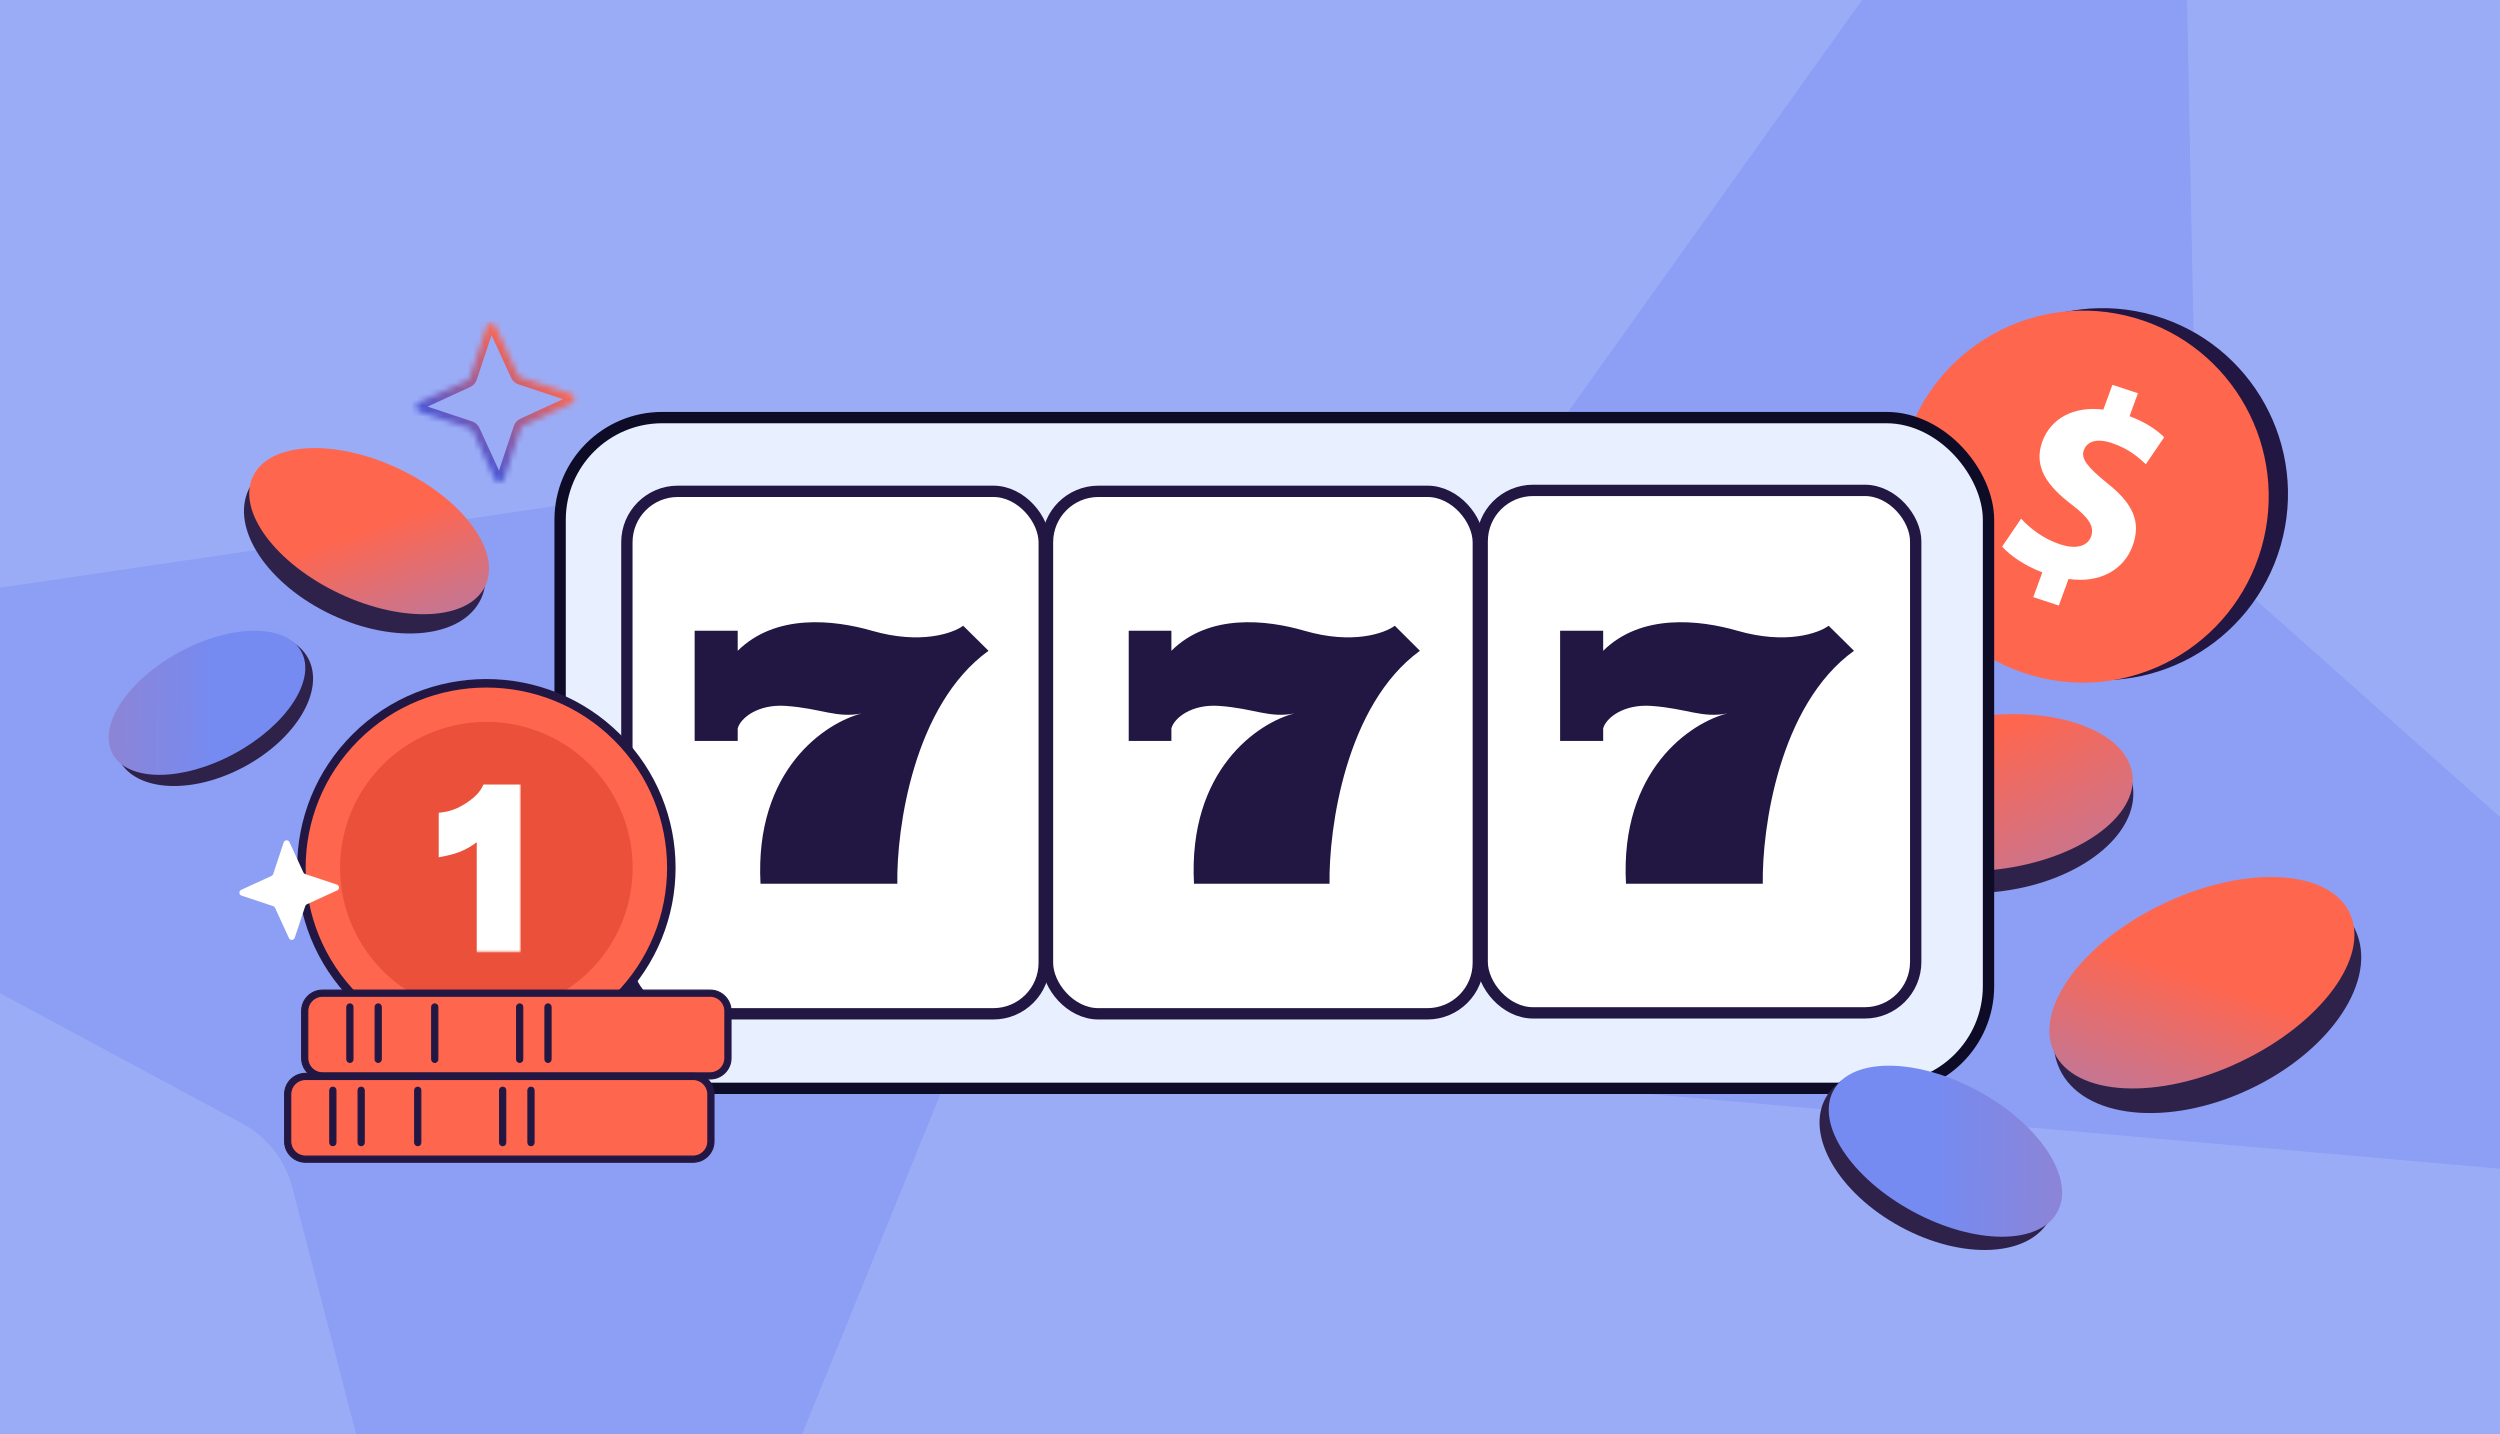
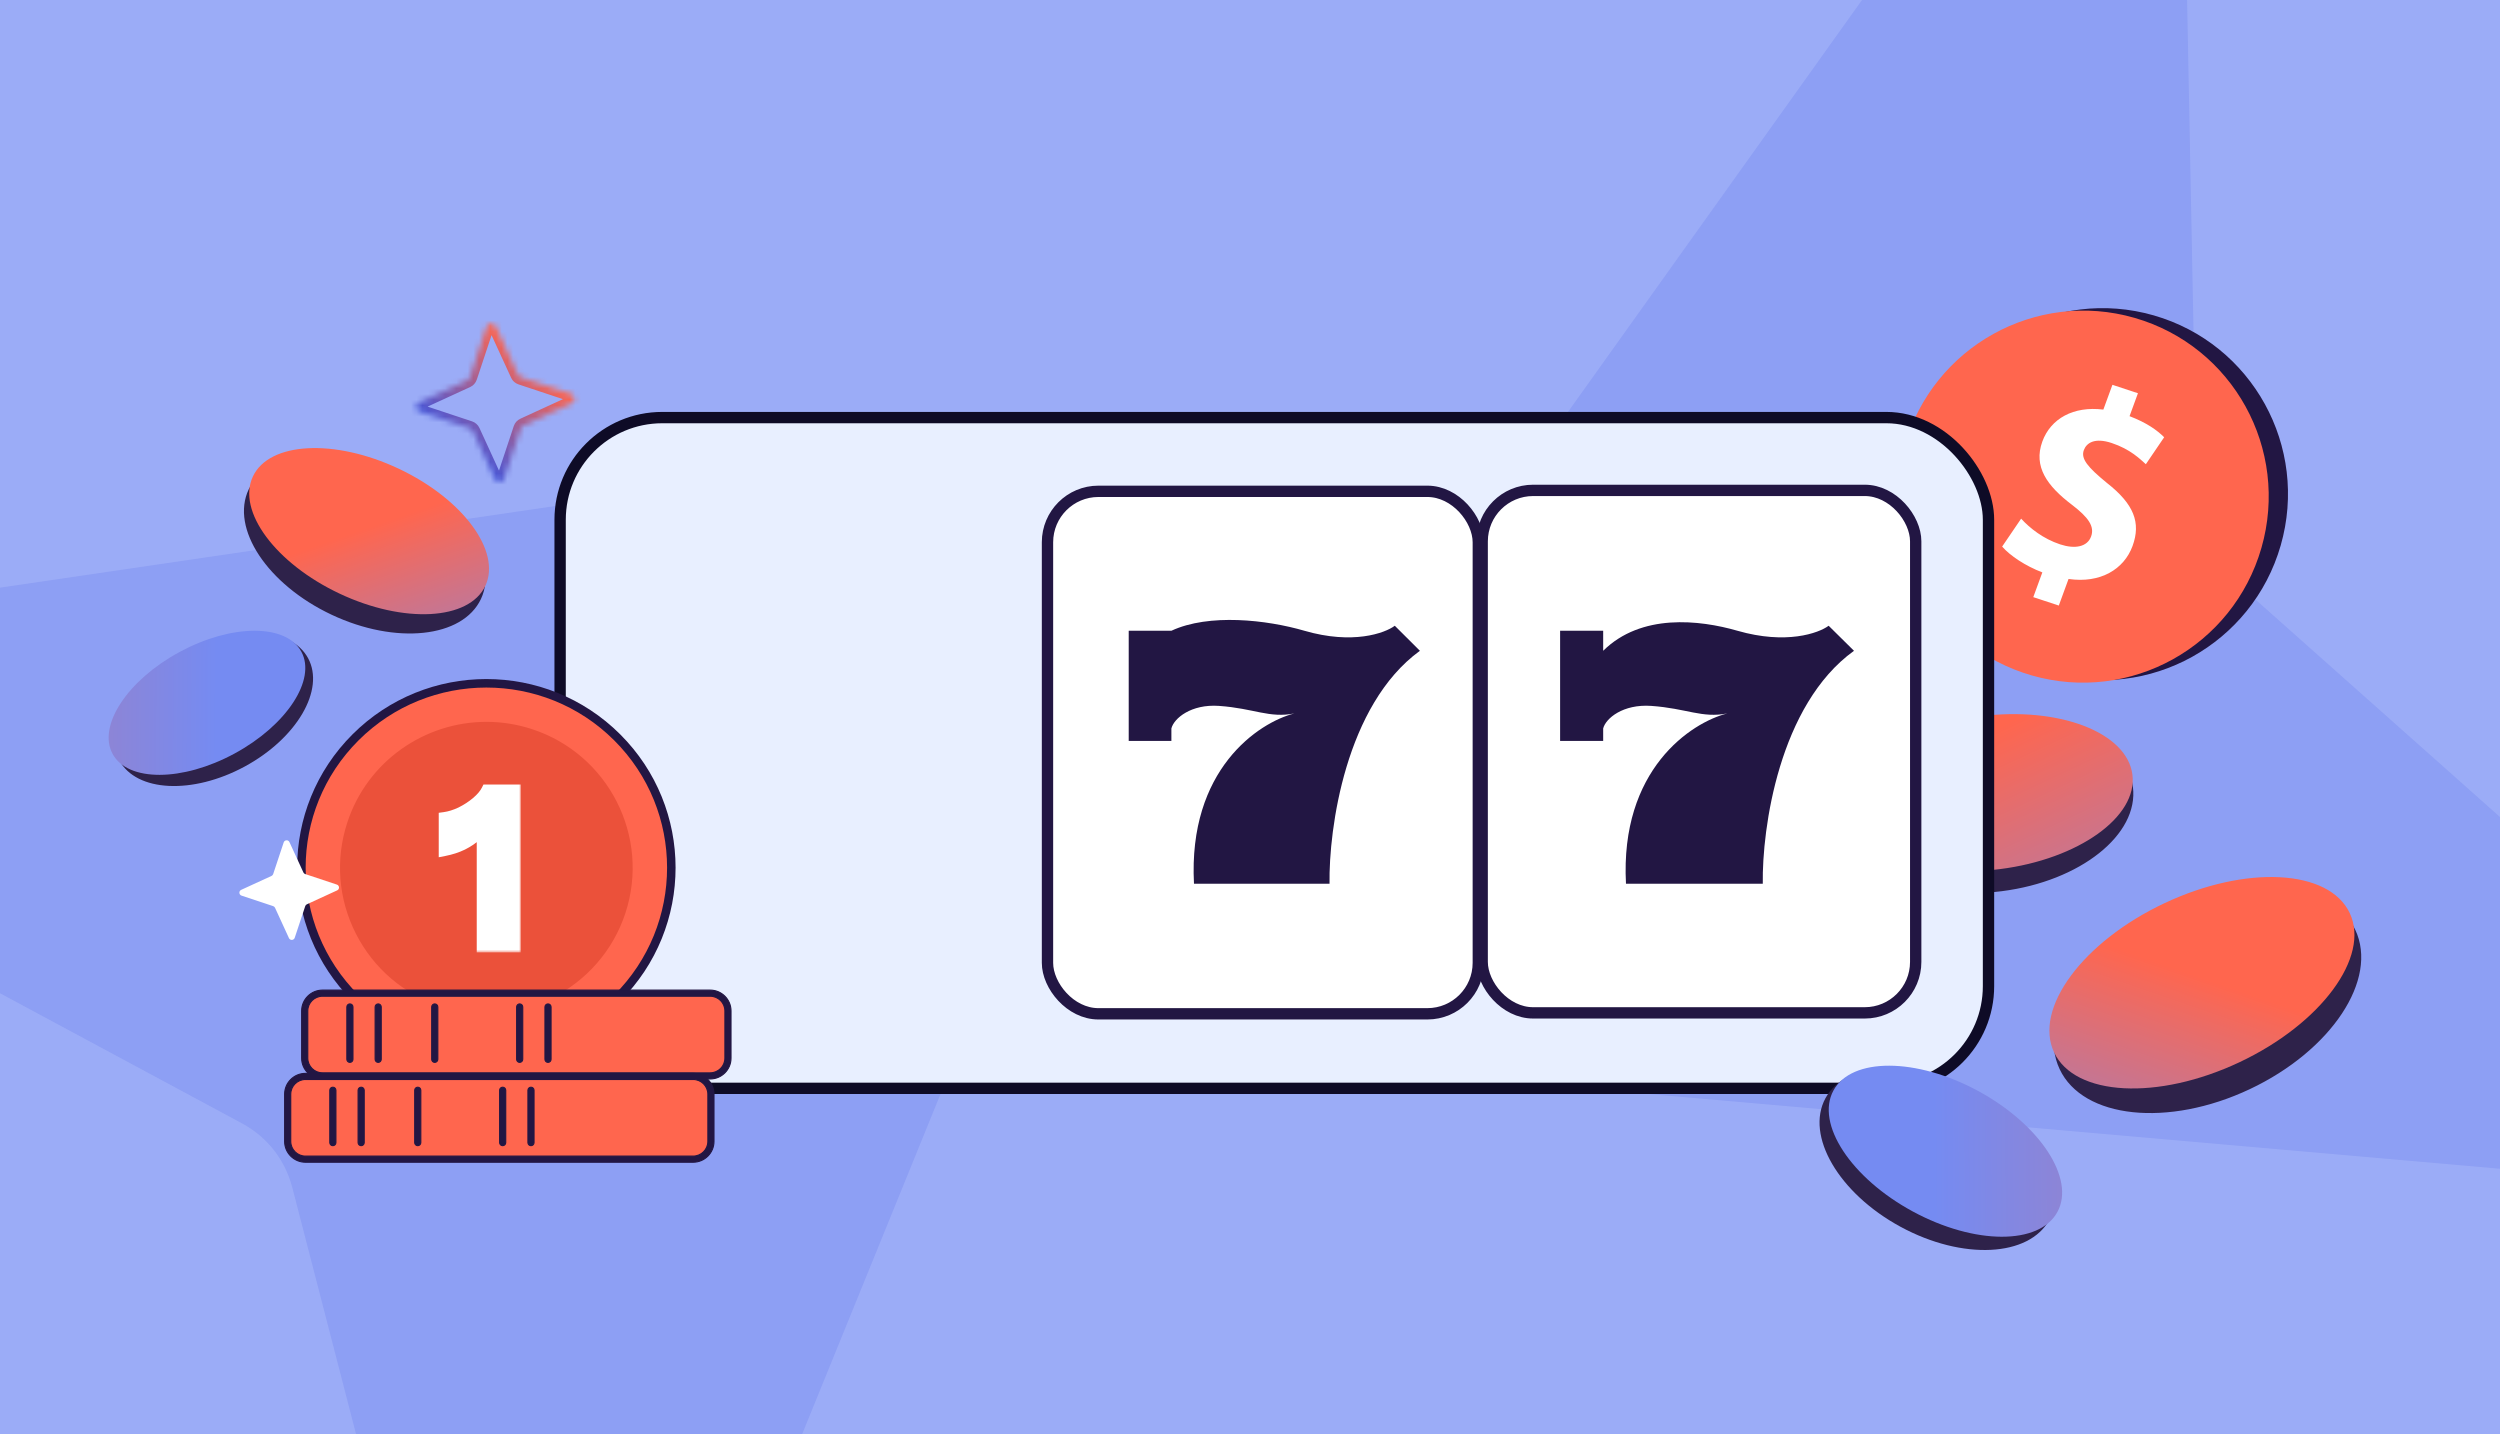
<svg xmlns="http://www.w3.org/2000/svg" width="441" height="253" viewBox="0 0 441 253" fill="none">
  <rect x="0" y="0" width="441" height="253" fill="#333333" stroke="none" />
  <g clip-path="url(#clip0_757_5354)">
    <rect width="441" height="253" fill="#9BACF7" />
    <path opacity="0.2" d="M184.427 76.54L-51.575 111.247C-68.535 113.759 -72.537 136.236 -57.378 144.357L42.795 198.217C47.169 200.632 50.226 204.53 51.531 209.353L79.995 319.468C84.164 335.985 107.197 337.48 113.535 321.714L203.427 100.76C208.625 88.138 198.033 74.636 184.427 76.54Z" fill="#576DE6" />
    <path opacity="0.2" d="M227.504 187.432L465.131 208.287C482.212 209.769 491.308 188.828 478.439 177.419L393.452 101.837C389.756 98.475 387.683 93.976 387.53 88.982L385.323 -24.731C385.091 -41.765 363.029 -48.549 353.215 -34.679L214.625 159.472C206.647 170.548 213.827 186.135 227.504 187.432Z" fill="#576DE6" />
    <path d="M361.787 118.708C379.159 123.705 397.304 113.637 402.314 96.22C407.323 78.803 397.301 60.633 379.929 55.636C362.556 50.639 344.411 60.707 339.402 78.124C334.392 95.541 344.414 113.711 361.787 118.708Z" fill="#221643" />
    <path d="M358.388 119.143C375.761 124.14 393.905 114.071 398.915 96.654C403.925 79.237 393.903 61.067 376.53 56.07C359.158 51.073 341.013 61.141 336.003 78.558C330.993 95.975 341.016 114.146 358.388 119.143Z" fill="#FF664E" />
    <path d="M358.669 105.341L360.268 100.971C357.24 99.817 354.557 98.004 353.179 96.417L356.527 91.49C358.07 93.183 360.429 95.043 363.415 96.029C366.036 96.892 368.196 96.472 368.871 94.633C369.51 92.886 368.444 91.296 365.464 89.025C361.153 85.749 358.639 82.34 360.271 77.879C361.752 73.832 365.761 71.597 371.031 72.252L372.63 67.882L377.133 69.367L375.652 73.413C378.68 74.567 380.512 75.893 381.76 77.129L378.527 81.887C377.517 80.987 375.79 79.232 372.48 78.14C369.493 77.156 368.058 78.124 367.585 79.411C367.03 80.93 368.285 82.426 371.653 85.185C376.417 88.921 377.696 92.176 376.182 96.316C374.684 100.411 370.513 102.951 364.89 102.129L363.174 106.82L358.671 105.335L358.669 105.341Z" fill="white" />
    <path d="M375.776 138.884C376.279 142.854 374.091 146.863 369.975 150.133C365.868 153.397 359.905 155.865 353.056 156.734C346.208 157.603 339.817 156.702 335.025 154.567C330.224 152.428 327.103 149.093 326.6 145.123C326.096 141.154 328.285 137.145 332.4 133.875C336.507 130.611 342.47 128.142 349.319 127.274C356.167 126.405 362.558 127.306 367.35 129.441C372.152 131.58 375.272 134.915 375.776 138.884Z" fill="#2E224A" stroke="#2E224A" stroke-width="0.951" />
    <ellipse cx="351.098" cy="139.826" rx="25.261" ry="13.591" transform="rotate(-7.23 351.098 139.826)" fill="url(#paint0_linear_757_5354)" />
    <path d="M415.042 164.226C417.002 168.386 416.03 173.534 412.71 178.545C409.396 183.548 403.785 188.338 396.65 191.701C389.515 195.064 382.249 196.344 376.282 195.716C370.304 195.087 365.714 192.561 363.753 188.401C361.792 184.241 362.765 179.093 366.084 174.082C369.398 169.079 375.01 164.289 382.145 160.926C389.279 157.563 396.545 156.283 402.513 156.911C408.491 157.54 413.081 160.066 415.042 164.226Z" fill="#2E224A" stroke="#2E224A" stroke-width="0.951" />
    <ellipse cx="388.417" cy="173.355" rx="28.826" ry="15.509" transform="rotate(-25.236 388.417 173.355)" fill="url(#paint1_linear_757_5354)" />
    <path d="M44.289 86.551C42.769 89.776 43.516 93.782 46.113 97.704C48.706 101.617 53.099 105.369 58.692 108.005C64.284 110.641 69.975 111.642 74.643 111.151C79.321 110.659 82.887 108.685 84.407 105.461C85.926 102.236 85.179 98.23 82.582 94.308C79.99 90.395 75.596 86.643 70.003 84.007C64.411 81.371 58.72 80.37 54.052 80.861C49.374 81.353 45.808 83.327 44.289 86.551Z" fill="#2E224A" stroke="#2E224A" stroke-width="0.951" />
    <ellipse cx="22.651" cy="12.187" rx="22.651" ry="12.187" transform="matrix(-0.905 -0.426 -0.426 0.905 90.805 92.315)" fill="url(#paint2_linear_757_5354)" />
    <rect x="98.805" y="73.662" width="251.967" height="118.325" rx="18.024" fill="#E8EFFF" stroke="#0E0B26" stroke-width="2" />
-     <rect x="110.582" y="86.669" width="73.62" height="92.168" rx="8.987" fill="white" stroke="#221643" stroke-width="2" />
    <rect x="184.777" y="86.669" width="75.998" height="92.168" rx="8.987" fill="white" stroke="#221643" stroke-width="2" />
    <rect x="261.457" y="86.503" width="76.473" height="92.168" rx="8.987" fill="white" stroke="#221643" stroke-width="2" />
-     <path d="M130.132 111.266V114.8C136.836 108.173 147.114 109.332 153.818 111.266C162.398 113.74 168.118 111.707 169.906 110.382L174.375 114.8C161.147 124.344 158.138 146.171 158.287 155.891H134.154C133.082 135.743 145.625 127.466 152.03 125.846C147.561 126.73 144.88 124.963 138.623 124.521C133.618 124.168 130.579 126.73 130.132 128.497V130.706H122.535V111.266H130.132Z" fill="#221643" />
-     <path d="M206.633 111.266V114.8C213.275 108.173 223.459 109.332 230.101 111.266C238.603 113.74 244.271 111.707 246.042 110.382L250.47 114.8C237.363 124.344 234.381 146.171 234.529 155.891H210.618C209.555 135.743 221.983 127.466 228.33 125.846C223.902 126.73 221.245 124.963 215.046 124.521C210.087 124.168 207.076 126.73 206.633 128.497V130.706H199.105V111.266H206.633Z" fill="#221643" />
+     <path d="M206.633 111.266C213.275 108.173 223.459 109.332 230.101 111.266C238.603 113.74 244.271 111.707 246.042 110.382L250.47 114.8C237.363 124.344 234.381 146.171 234.529 155.891H210.618C209.555 135.743 221.983 127.466 228.33 125.846C223.902 126.73 221.245 124.963 215.046 124.521C210.087 124.168 207.076 126.73 206.633 128.497V130.706H199.105V111.266H206.633Z" fill="#221643" />
    <path d="M282.8 111.266V114.8C289.504 108.173 299.782 109.332 306.486 111.266C315.066 113.74 320.786 111.707 322.574 110.382L327.043 114.8C313.815 124.344 310.806 146.171 310.955 155.891H286.822C285.75 135.743 298.293 127.466 304.698 125.846C300.229 126.73 297.548 124.963 291.291 124.521C286.286 124.168 283.247 126.73 282.8 128.497V130.706H275.203V111.266H282.8Z" fill="#221643" />
    <ellipse cx="341.769" cy="204.43" rx="22.472" ry="13.632" transform="rotate(28.447 341.769 204.43)" fill="#2E224A" />
    <ellipse cx="343.175" cy="203.074" rx="22.472" ry="12.09" transform="rotate(28.447 343.175 203.074)" fill="url(#paint3_linear_757_5354)" />
    <mask id="path-21-inside-1_757_5354" fill="white">
      <path d="M91.863 66.568L100.751 69.52C101.495 69.768 101.559 70.803 100.84 71.138L92.329 75.046C92.113 75.144 91.945 75.332 91.866 75.564L88.914 84.451C88.666 85.196 87.631 85.259 87.297 84.54L83.388 76.03C83.29 75.814 83.102 75.646 82.871 75.567L73.983 72.614C73.238 72.367 73.175 71.332 73.894 70.997L82.404 67.088C82.62 66.99 82.788 66.803 82.868 66.571L85.82 57.684C86.068 56.939 87.103 56.876 87.437 57.595L91.346 66.105C91.444 66.321 91.631 66.489 91.863 66.568Z" />
    </mask>
    <path d="M91.863 66.568L91.441 67.798L91.453 67.802L91.863 66.568ZM100.751 69.52L101.161 68.287L101.16 68.287L100.751 69.52ZM100.84 71.138L101.382 72.319L101.388 72.316L100.84 71.138ZM92.329 75.046L92.866 76.23L92.872 76.228L92.329 75.046ZM91.866 75.564L90.636 75.142L90.632 75.154L91.866 75.564ZM88.914 84.451L90.147 84.862L90.148 84.861L88.914 84.451ZM87.297 84.54L86.115 85.083L86.118 85.088L87.297 84.54ZM83.388 76.03L82.204 76.567L82.206 76.572L83.388 76.03ZM82.871 75.567L83.292 74.337L83.28 74.333L82.871 75.567ZM73.983 72.614L73.573 73.848L73.573 73.848L73.983 72.614ZM73.894 70.997L73.351 69.816L73.346 69.819L73.894 70.997ZM82.404 67.088L81.867 65.904L81.862 65.907L82.404 67.088ZM82.868 66.571L84.097 66.993L84.101 66.981L82.868 66.571ZM85.82 57.684L84.586 57.273L84.586 57.274L85.82 57.684ZM87.437 57.595L88.618 57.052L88.616 57.046L87.437 57.595ZM91.346 66.105L92.53 65.568L92.527 65.562L91.346 66.105ZM91.453 67.802L100.341 70.754L101.16 68.287L92.273 65.334L91.453 67.802ZM100.34 70.754C99.969 70.63 99.943 70.121 100.291 69.959L101.388 72.316C103.174 71.485 103.021 68.906 101.161 68.287L100.34 70.754ZM100.297 69.956L91.787 73.865L92.872 76.228L101.382 72.319L100.297 69.956ZM91.792 73.863C91.238 74.114 90.827 74.585 90.636 75.142L93.096 75.985C93.064 76.079 92.989 76.175 92.866 76.23L91.792 73.863ZM90.632 75.154L87.68 84.041L90.148 84.861L93.1 75.973L90.632 75.154ZM87.68 84.041C87.804 83.67 88.313 83.644 88.475 83.992L86.118 85.088C86.949 86.874 89.528 86.722 90.147 84.862L87.68 84.041ZM88.478 83.998L84.569 75.487L82.206 76.572L86.115 85.083L88.478 83.998ZM84.572 75.493C84.32 74.939 83.85 74.528 83.292 74.337L82.449 76.796C82.355 76.764 82.259 76.689 82.204 76.567L84.572 75.493ZM83.28 74.333L74.393 71.381L73.573 73.848L82.461 76.8L83.28 74.333ZM74.393 71.381C74.764 71.504 74.79 72.014 74.442 72.176L73.346 69.819C71.56 70.649 71.712 73.229 73.573 73.848L74.393 71.381ZM74.437 72.178L82.947 68.27L81.862 65.907L73.351 69.816L74.437 72.178ZM82.941 68.272C83.495 68.021 83.906 67.55 84.097 66.993L81.638 66.15C81.67 66.055 81.745 65.96 81.867 65.904L82.941 68.272ZM84.101 66.981L87.053 58.093L84.586 57.274L81.634 66.161L84.101 66.981ZM87.053 58.094C86.93 58.465 86.42 58.491 86.258 58.143L88.616 57.046C87.785 55.26 85.205 55.413 84.586 57.273L87.053 58.094ZM86.256 58.137L90.165 66.648L92.527 65.562L88.618 57.052L86.256 58.137ZM90.162 66.642C90.413 67.196 90.884 67.607 91.442 67.798L92.284 65.338C92.379 65.371 92.474 65.446 92.53 65.568L90.162 66.642Z" fill="url(#paint4_linear_757_5354)" mask="url(#path-21-inside-1_757_5354)" />
    <ellipse cx="18.941" cy="11.491" rx="18.941" ry="11.491" transform="matrix(-0.879 0.476 0.476 0.879 48.875 106)" fill="#2E224A" />
    <ellipse cx="18.941" cy="10.191" rx="18.941" ry="10.191" transform="matrix(-0.879 0.476 0.476 0.879 48.309 106)" fill="url(#paint5_linear_757_5354)" />
    <path d="M108.866 130.062C121.608 142.765 121.608 163.362 108.866 176.066C96.124 188.77 75.465 188.77 62.724 176.066C49.981 163.362 49.981 142.765 62.724 130.062C75.465 117.358 96.124 117.358 108.866 130.062Z" fill="#FF664E" stroke="#221643" stroke-width="1.5" />
    <path opacity="0.4" d="M97.68 176.392C110.603 169.85 115.76 154.102 109.198 141.218C102.636 128.334 86.841 123.192 73.918 129.735C60.995 136.277 55.839 152.025 62.401 164.909C68.962 177.793 84.758 182.934 97.68 176.392Z" fill="#CD341C" />
    <path d="M85.778 179.67C83.04 179.67 80.258 179.246 77.515 178.355C70.742 176.149 65.231 171.445 62.006 165.112C58.778 158.774 58.221 151.567 60.434 144.809C64.999 130.867 80.091 123.223 94.08 127.775C108.064 132.326 115.731 147.373 111.166 161.32C107.495 172.533 97.015 179.67 85.782 179.67H85.778ZM85.817 127.333C74.952 127.333 64.819 134.235 61.266 145.08C59.128 151.615 59.667 158.586 62.786 164.714C65.906 170.842 71.233 175.389 77.787 177.525C91.311 181.928 105.913 174.538 110.329 161.049C114.745 147.561 107.332 133.007 93.804 128.605C91.153 127.744 88.463 127.333 85.813 127.333H85.817Z" fill="#FF664E" />
    <path d="M56.895 189.89H125.265C127.054 189.89 128.51 188.439 128.51 186.654V178.329C128.51 176.543 127.054 175.092 125.265 175.092H56.895C55.105 175.092 53.649 176.543 53.649 178.329V186.654C53.649 188.439 55.105 189.89 56.895 189.89Z" fill="#FF664E" stroke="#221643" stroke-width="0.2" />
    <path d="M56.896 190.328H125.266C127.297 190.328 128.95 188.68 128.95 186.655V178.329C128.95 176.304 127.297 174.656 125.266 174.656H56.896C54.865 174.656 53.212 176.304 53.212 178.329V186.655C53.212 188.68 54.865 190.328 56.896 190.328ZM54.289 178.329C54.289 176.895 55.457 175.73 56.896 175.73H125.266C126.705 175.73 127.874 176.895 127.874 178.329V186.655C127.874 188.088 126.705 189.254 125.266 189.254H56.896C55.457 189.254 54.289 188.089 54.289 186.655V178.329Z" fill="#221643" stroke="#221643" stroke-width="0.2" />
    <path d="M61.185 186.868C61.185 187.164 61.427 187.405 61.723 187.405C62.019 187.405 62.261 187.164 62.261 186.868V177.625C62.261 177.33 62.019 177.088 61.723 177.088C61.427 177.088 61.185 177.33 61.185 177.625V186.868Z" fill="#221643" stroke="#221643" stroke-width="0.2" />
    <path d="M66.173 186.868C66.173 187.164 66.416 187.405 66.712 187.405C67.007 187.405 67.25 187.164 67.25 186.868V177.625C67.25 177.33 67.007 177.088 66.712 177.088C66.416 177.088 66.173 177.33 66.173 177.625V186.868Z" fill="#221643" stroke="#221643" stroke-width="0.2" />
    <path d="M76.154 186.868C76.154 187.164 76.396 187.405 76.692 187.405C76.988 187.405 77.23 187.164 77.23 186.868V177.625C77.23 177.33 76.988 177.088 76.692 177.088C76.396 177.088 76.154 177.33 76.154 177.625V186.868Z" fill="#221643" stroke="#221643" stroke-width="0.2" />
    <path d="M91.134 186.868C91.134 187.164 91.377 187.405 91.672 187.405C91.968 187.405 92.211 187.164 92.211 186.868V177.625C92.211 177.33 91.968 177.088 91.672 177.088C91.377 177.088 91.134 177.33 91.134 177.625V186.868Z" fill="#221643" stroke="#221643" stroke-width="0.2" />
    <path d="M96.13 186.868C96.13 187.164 96.373 187.405 96.669 187.405C96.965 187.405 97.207 187.164 97.207 186.868V177.625C97.207 177.33 96.965 177.088 96.669 177.088C96.373 177.088 96.13 177.33 96.13 177.625V186.868Z" fill="#221643" stroke="#221643" stroke-width="0.2" />
    <path d="M53.891 204.578H122.261C124.053 204.578 125.506 203.129 125.506 201.342V193.021C125.506 191.233 124.053 189.785 122.261 189.785H53.891C52.098 189.785 50.645 191.233 50.645 193.021V201.342C50.645 203.129 52.098 204.578 53.891 204.578Z" fill="#FF664E" stroke="#221643" stroke-width="0.2" />
    <path d="M53.892 205.016H122.262C124.293 205.016 125.946 203.368 125.946 201.343V193.017C125.946 190.992 124.293 189.344 122.262 189.344H53.892C51.861 189.344 50.209 190.992 50.209 193.017V201.343C50.209 203.368 51.861 205.016 53.892 205.016ZM51.285 193.017C51.285 191.583 52.453 190.418 53.892 190.418H122.262C123.701 190.418 124.87 191.583 124.87 193.017V201.343C124.87 202.776 123.701 203.942 122.262 203.942H53.892C52.453 203.942 51.285 202.776 51.285 201.343V193.017Z" fill="#221643" stroke="#221643" stroke-width="0.2" />
    <path d="M58.177 201.562C58.177 201.857 58.419 202.098 58.715 202.098C59.011 202.098 59.254 201.857 59.254 201.562V192.319C59.254 192.023 59.011 191.782 58.715 191.782C58.419 191.782 58.177 192.023 58.177 192.319V201.562Z" fill="#221643" stroke="#221643" stroke-width="0.2" />
    <path d="M63.169 201.562C63.169 201.857 63.412 202.098 63.708 202.098C64.004 202.098 64.246 201.857 64.246 201.562V192.319C64.246 192.023 64.004 191.782 63.708 191.782C63.412 191.782 63.169 192.023 63.169 192.319V201.562Z" fill="#221643" stroke="#221643" stroke-width="0.2" />
    <path d="M73.154 201.562C73.154 201.857 73.396 202.098 73.692 202.098C73.988 202.098 74.23 201.857 74.23 201.562V192.319C74.23 192.023 73.988 191.782 73.692 191.782C73.396 191.782 73.154 192.023 73.154 192.319V201.562Z" fill="#221643" stroke="#221643" stroke-width="0.2" />
    <path d="M88.134 201.562C88.134 201.857 88.377 202.098 88.672 202.098C88.968 202.098 89.211 201.857 89.211 201.562V192.319C89.211 192.023 88.968 191.782 88.672 191.782C88.377 191.782 88.134 192.023 88.134 192.319V201.562Z" fill="#221643" stroke="#221643" stroke-width="0.2" />
    <path d="M93.127 201.562C93.127 201.857 93.369 202.098 93.665 202.098C93.961 202.098 94.203 201.857 94.203 201.562V192.319C94.203 192.023 93.961 191.782 93.665 191.782C93.369 191.782 93.127 192.023 93.127 192.319V201.562Z" fill="#221643" stroke="#221643" stroke-width="0.2" />
    <mask id="path-42-outside-2_757_5354" maskUnits="userSpaceOnUse" x="77" y="138" width="15" height="30" fill="black">
      <rect fill="white" x="77" y="138" width="15" height="30" />
      <path d="M85.097 167L85.097 144.444L85.749 145.02C85.365 145.812 84.815 146.554 84.099 147.245C83.383 147.91 82.539 148.485 81.567 148.971C80.621 149.431 79.56 149.776 78.384 150.007L78.384 144.253C79.33 144.125 80.314 143.818 81.337 143.332C82.36 142.82 83.281 142.219 84.099 141.529C84.943 140.813 85.544 140.097 85.902 139.381L90.851 139.381L90.851 167L85.097 167Z" />
    </mask>
    <path d="M85.097 167L85.097 144.444L85.749 145.02C85.365 145.812 84.815 146.554 84.099 147.245C83.383 147.91 82.539 148.485 81.567 148.971C80.621 149.431 79.56 149.776 78.384 150.007L78.384 144.253C79.33 144.125 80.314 143.818 81.337 143.332C82.36 142.82 83.281 142.219 84.099 141.529C84.943 140.813 85.544 140.097 85.902 139.381L90.851 139.381L90.851 167L85.097 167Z" fill="white" />
    <path d="M85.097 167L84.097 167L84.097 168L85.097 168L85.097 167ZM85.097 144.444L85.758 143.694L84.097 142.228L84.097 144.444L85.097 144.444ZM85.749 145.02L86.649 145.455L86.98 144.772L86.41 144.27L85.749 145.02ZM84.099 147.245L84.78 147.977L84.787 147.971L84.793 147.964L84.099 147.245ZM81.567 148.971L82.005 149.87L82.015 149.865L81.567 148.971ZM78.384 150.007L77.384 150.007L77.384 151.221L78.576 150.988L78.384 150.007ZM78.384 144.253L78.25 143.262L77.384 143.379L77.384 144.253L78.384 144.253ZM81.337 143.332L81.766 144.235L81.775 144.231L81.784 144.226L81.337 143.332ZM84.099 141.529L84.744 142.293L84.746 142.291L84.099 141.529ZM85.902 139.381L85.902 138.381L85.284 138.381L85.008 138.934L85.902 139.381ZM90.851 139.381L91.851 139.381L91.851 138.381L90.851 138.381L90.851 139.381ZM90.851 167L90.851 168L91.851 168L91.851 167L90.851 167ZM86.097 167L86.097 144.444L84.097 144.444L84.097 167L86.097 167ZM84.435 145.194L85.087 145.77L86.41 144.27L85.758 143.694L84.435 145.194ZM84.849 144.584C84.522 145.258 84.047 145.906 83.405 146.525L84.793 147.964C85.583 147.203 86.208 146.367 86.649 145.455L84.849 144.584ZM83.419 146.512C82.78 147.105 82.016 147.628 81.12 148.076L82.015 149.865C83.062 149.342 83.987 148.714 84.78 147.977L83.419 146.512ZM81.13 148.072C80.272 148.489 79.294 148.809 78.192 149.025L78.576 150.988C79.825 150.743 80.971 150.373 82.005 149.87L81.13 148.072ZM79.384 150.007L79.384 144.253L77.384 144.253L77.384 150.007L79.384 150.007ZM78.517 145.244C79.583 145.1 80.667 144.757 81.766 144.235L80.908 142.429C79.962 142.878 79.077 143.15 78.25 143.262L78.517 145.244ZM81.784 144.226C82.874 143.682 83.861 143.038 84.744 142.293L83.454 140.765C82.701 141.401 81.847 141.959 80.89 142.437L81.784 144.226ZM84.746 142.291C85.656 141.519 86.36 140.702 86.797 139.828L85.008 138.934C84.728 139.492 84.23 140.107 83.452 140.766L84.746 142.291ZM85.902 140.381L90.851 140.381L90.851 138.381L85.902 138.381L85.902 140.381ZM89.851 139.381L89.851 167L91.851 167L91.851 139.381L89.851 139.381ZM90.851 166L85.097 166L85.097 168L90.851 168L90.851 166Z" fill="white" mask="url(#path-42-outside-2_757_5354)" />
    <path d="M53.841 154.186L59.428 156.042C59.896 156.198 59.935 156.848 59.483 157.059L54.134 159.516C53.999 159.577 53.893 159.695 53.843 159.841L51.988 165.427C51.832 165.895 51.181 165.935 50.971 165.483L48.514 160.134C48.453 159.998 48.335 159.892 48.189 159.842L42.603 157.987C42.135 157.831 42.095 157.181 42.547 156.97L47.896 154.513C48.032 154.452 48.137 154.334 48.187 154.188L50.043 148.602C50.199 148.134 50.849 148.094 51.059 148.546L53.516 153.895C53.578 154.031 53.696 154.137 53.841 154.186Z" fill="white" />
  </g>
  <defs>
    <linearGradient id="paint0_linear_757_5354" x1="351.125" y1="105.501" x2="379.574" y2="193.944" gradientUnits="userSpaceOnUse">
      <stop offset="0.245" stop-color="#FF664E" />
      <stop offset="1" stop-color="#758BF2" />
    </linearGradient>
    <linearGradient id="paint1_linear_757_5354" x1="407.509" y1="152.66" x2="348.494" y2="213.006" gradientUnits="userSpaceOnUse">
      <stop offset="0.323" stop-color="#FF664E" />
      <stop offset="1" stop-color="#758BF2" />
    </linearGradient>
    <linearGradient id="paint2_linear_757_5354" x1="37.653" y1="-4.075" x2="-8.721" y2="43.344" gradientUnits="userSpaceOnUse">
      <stop offset="0.323" stop-color="#FF664E" />
      <stop offset="1" stop-color="#758BF2" />
    </linearGradient>
    <linearGradient id="paint3_linear_757_5354" x1="456.176" y1="136.126" x2="312.299" y2="215.228" gradientUnits="userSpaceOnUse">
      <stop stop-color="#FF664E" />
      <stop offset="0.812" stop-color="#758BF2" />
    </linearGradient>
    <linearGradient id="paint4_linear_757_5354" x1="94.143" y1="63.502" x2="80.59" y2="78.633" gradientUnits="userSpaceOnUse">
      <stop stop-color="#FF664E" />
      <stop offset="1" stop-color="#4656D7" />
    </linearGradient>
    <linearGradient id="paint5_linear_757_5354" x1="114.188" y1="-46.238" x2="-7.083" y2="20.435" gradientUnits="userSpaceOnUse">
      <stop stop-color="#FF664E" />
      <stop offset="0.812" stop-color="#758BF2" />
    </linearGradient>
    <clipPath id="clip0_757_5354">
      <rect width="441" height="253" fill="white" />
    </clipPath>
  </defs>
</svg>